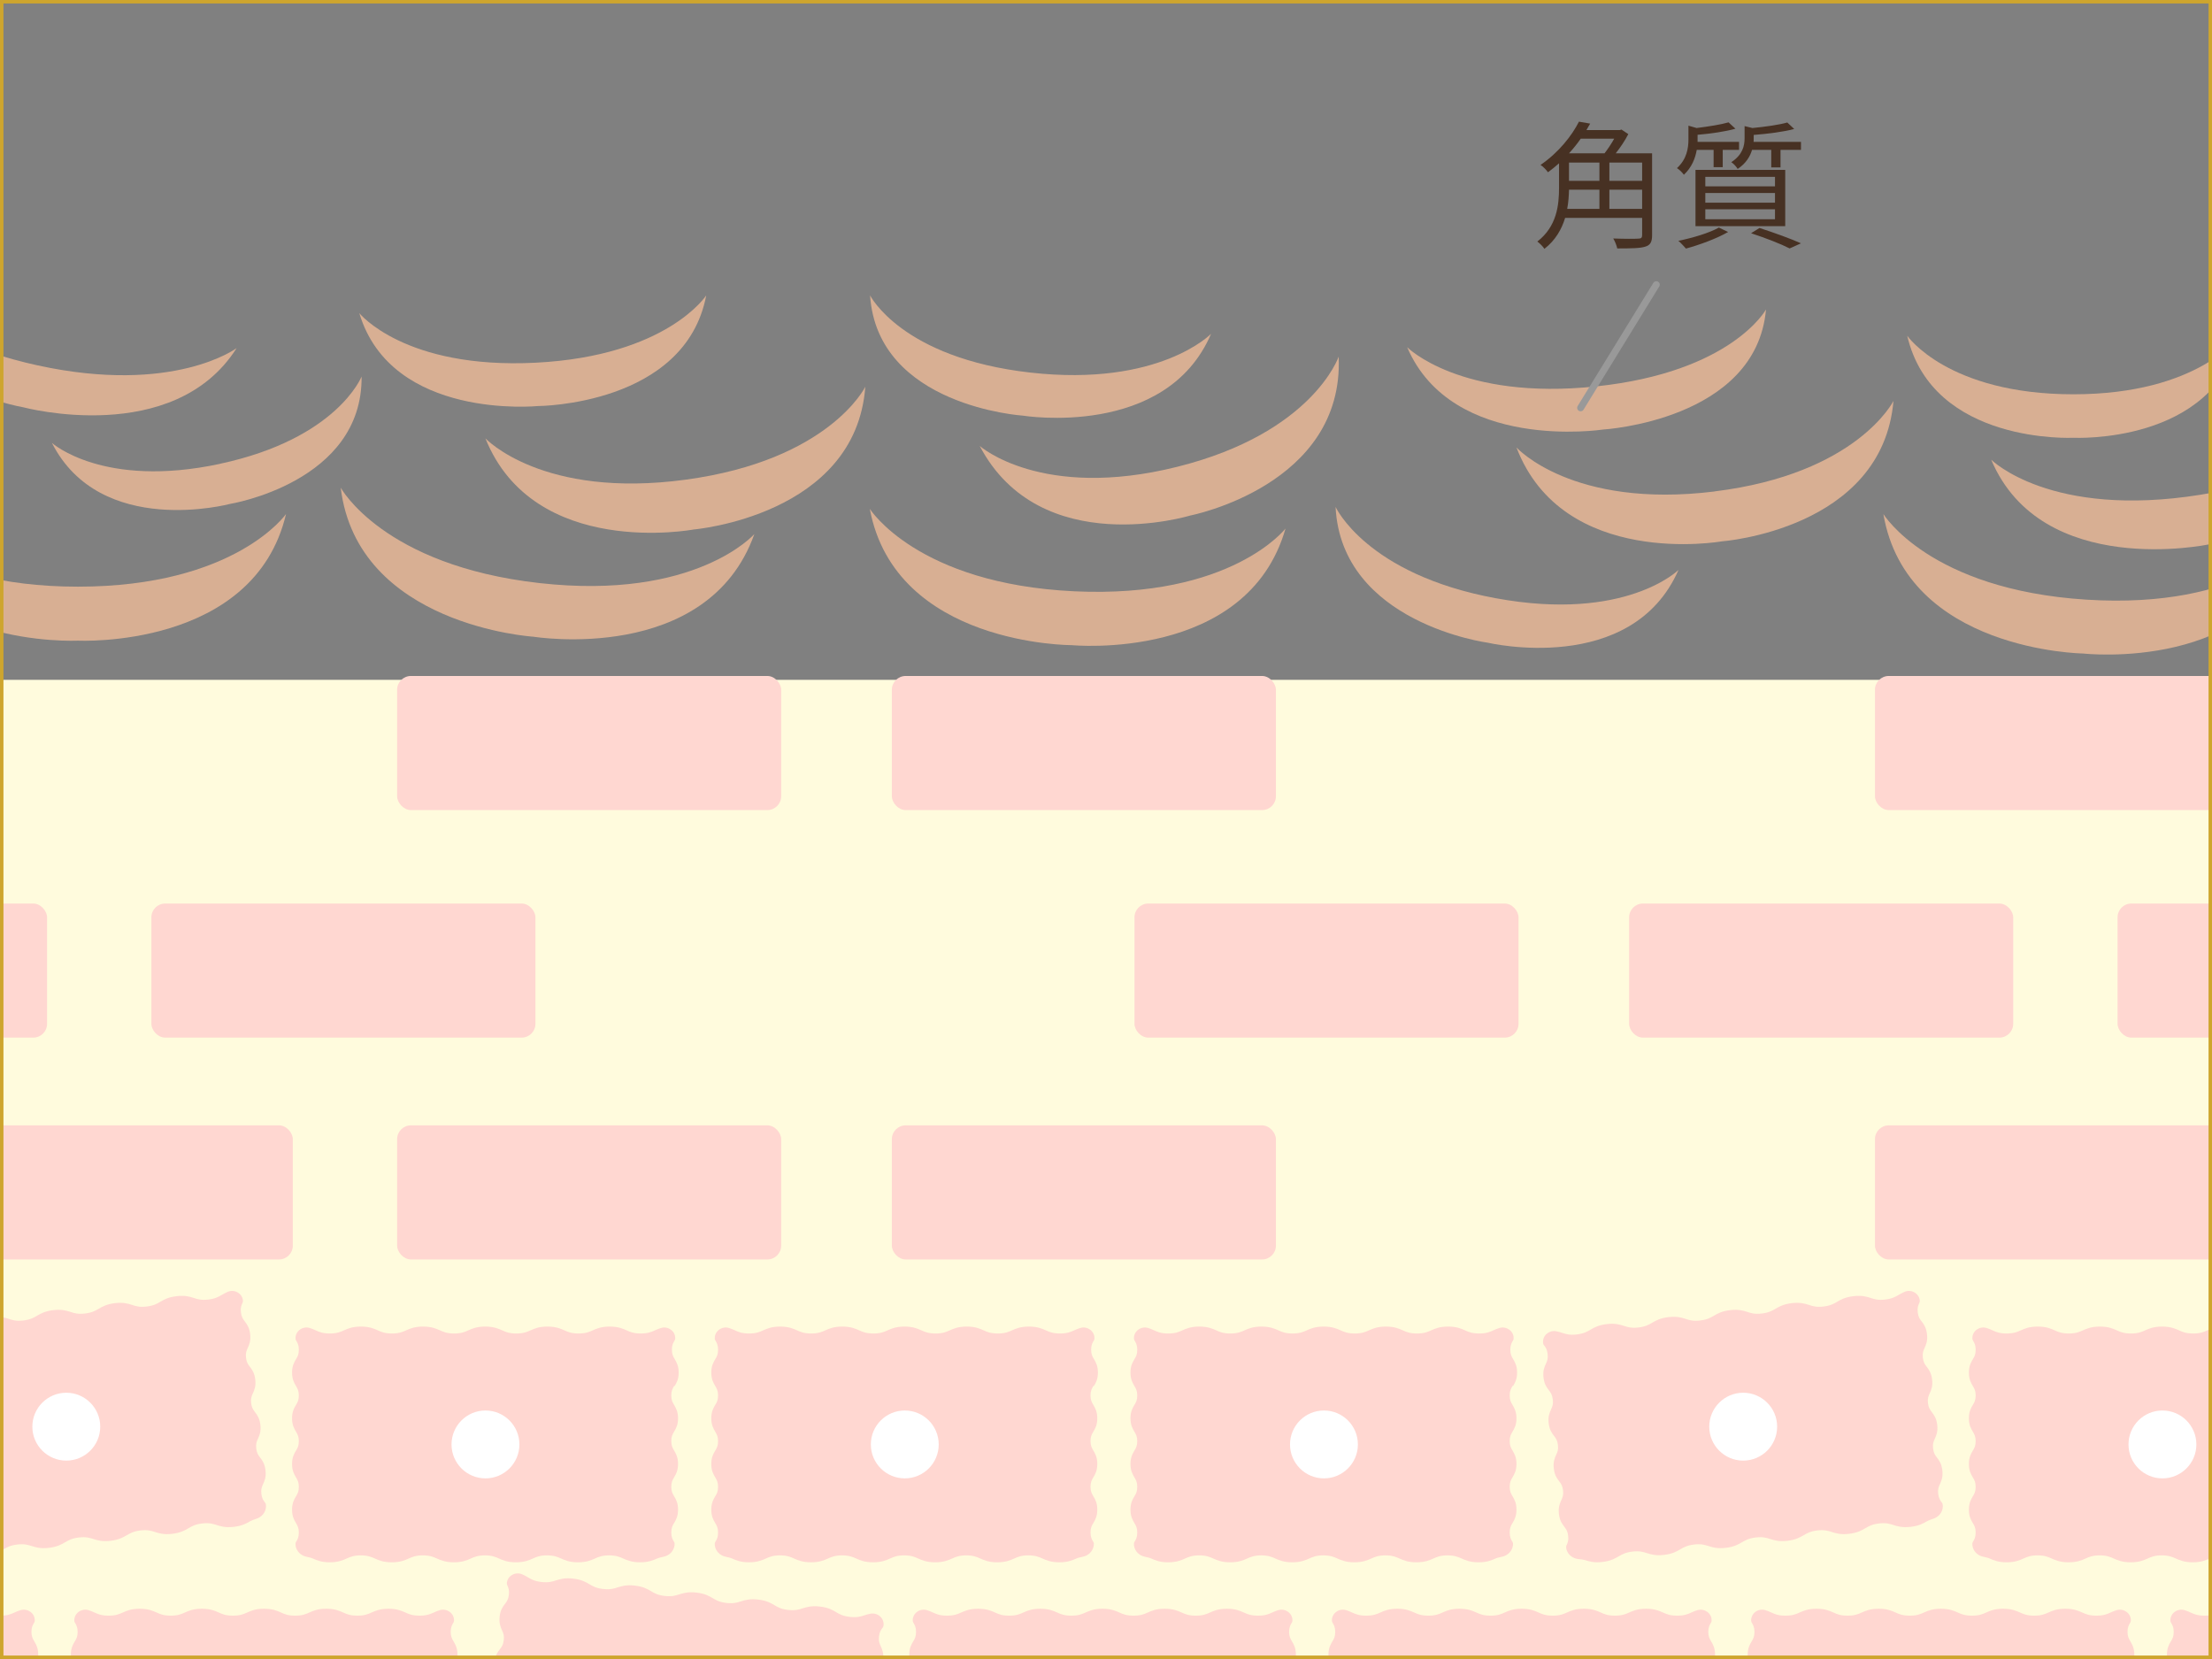
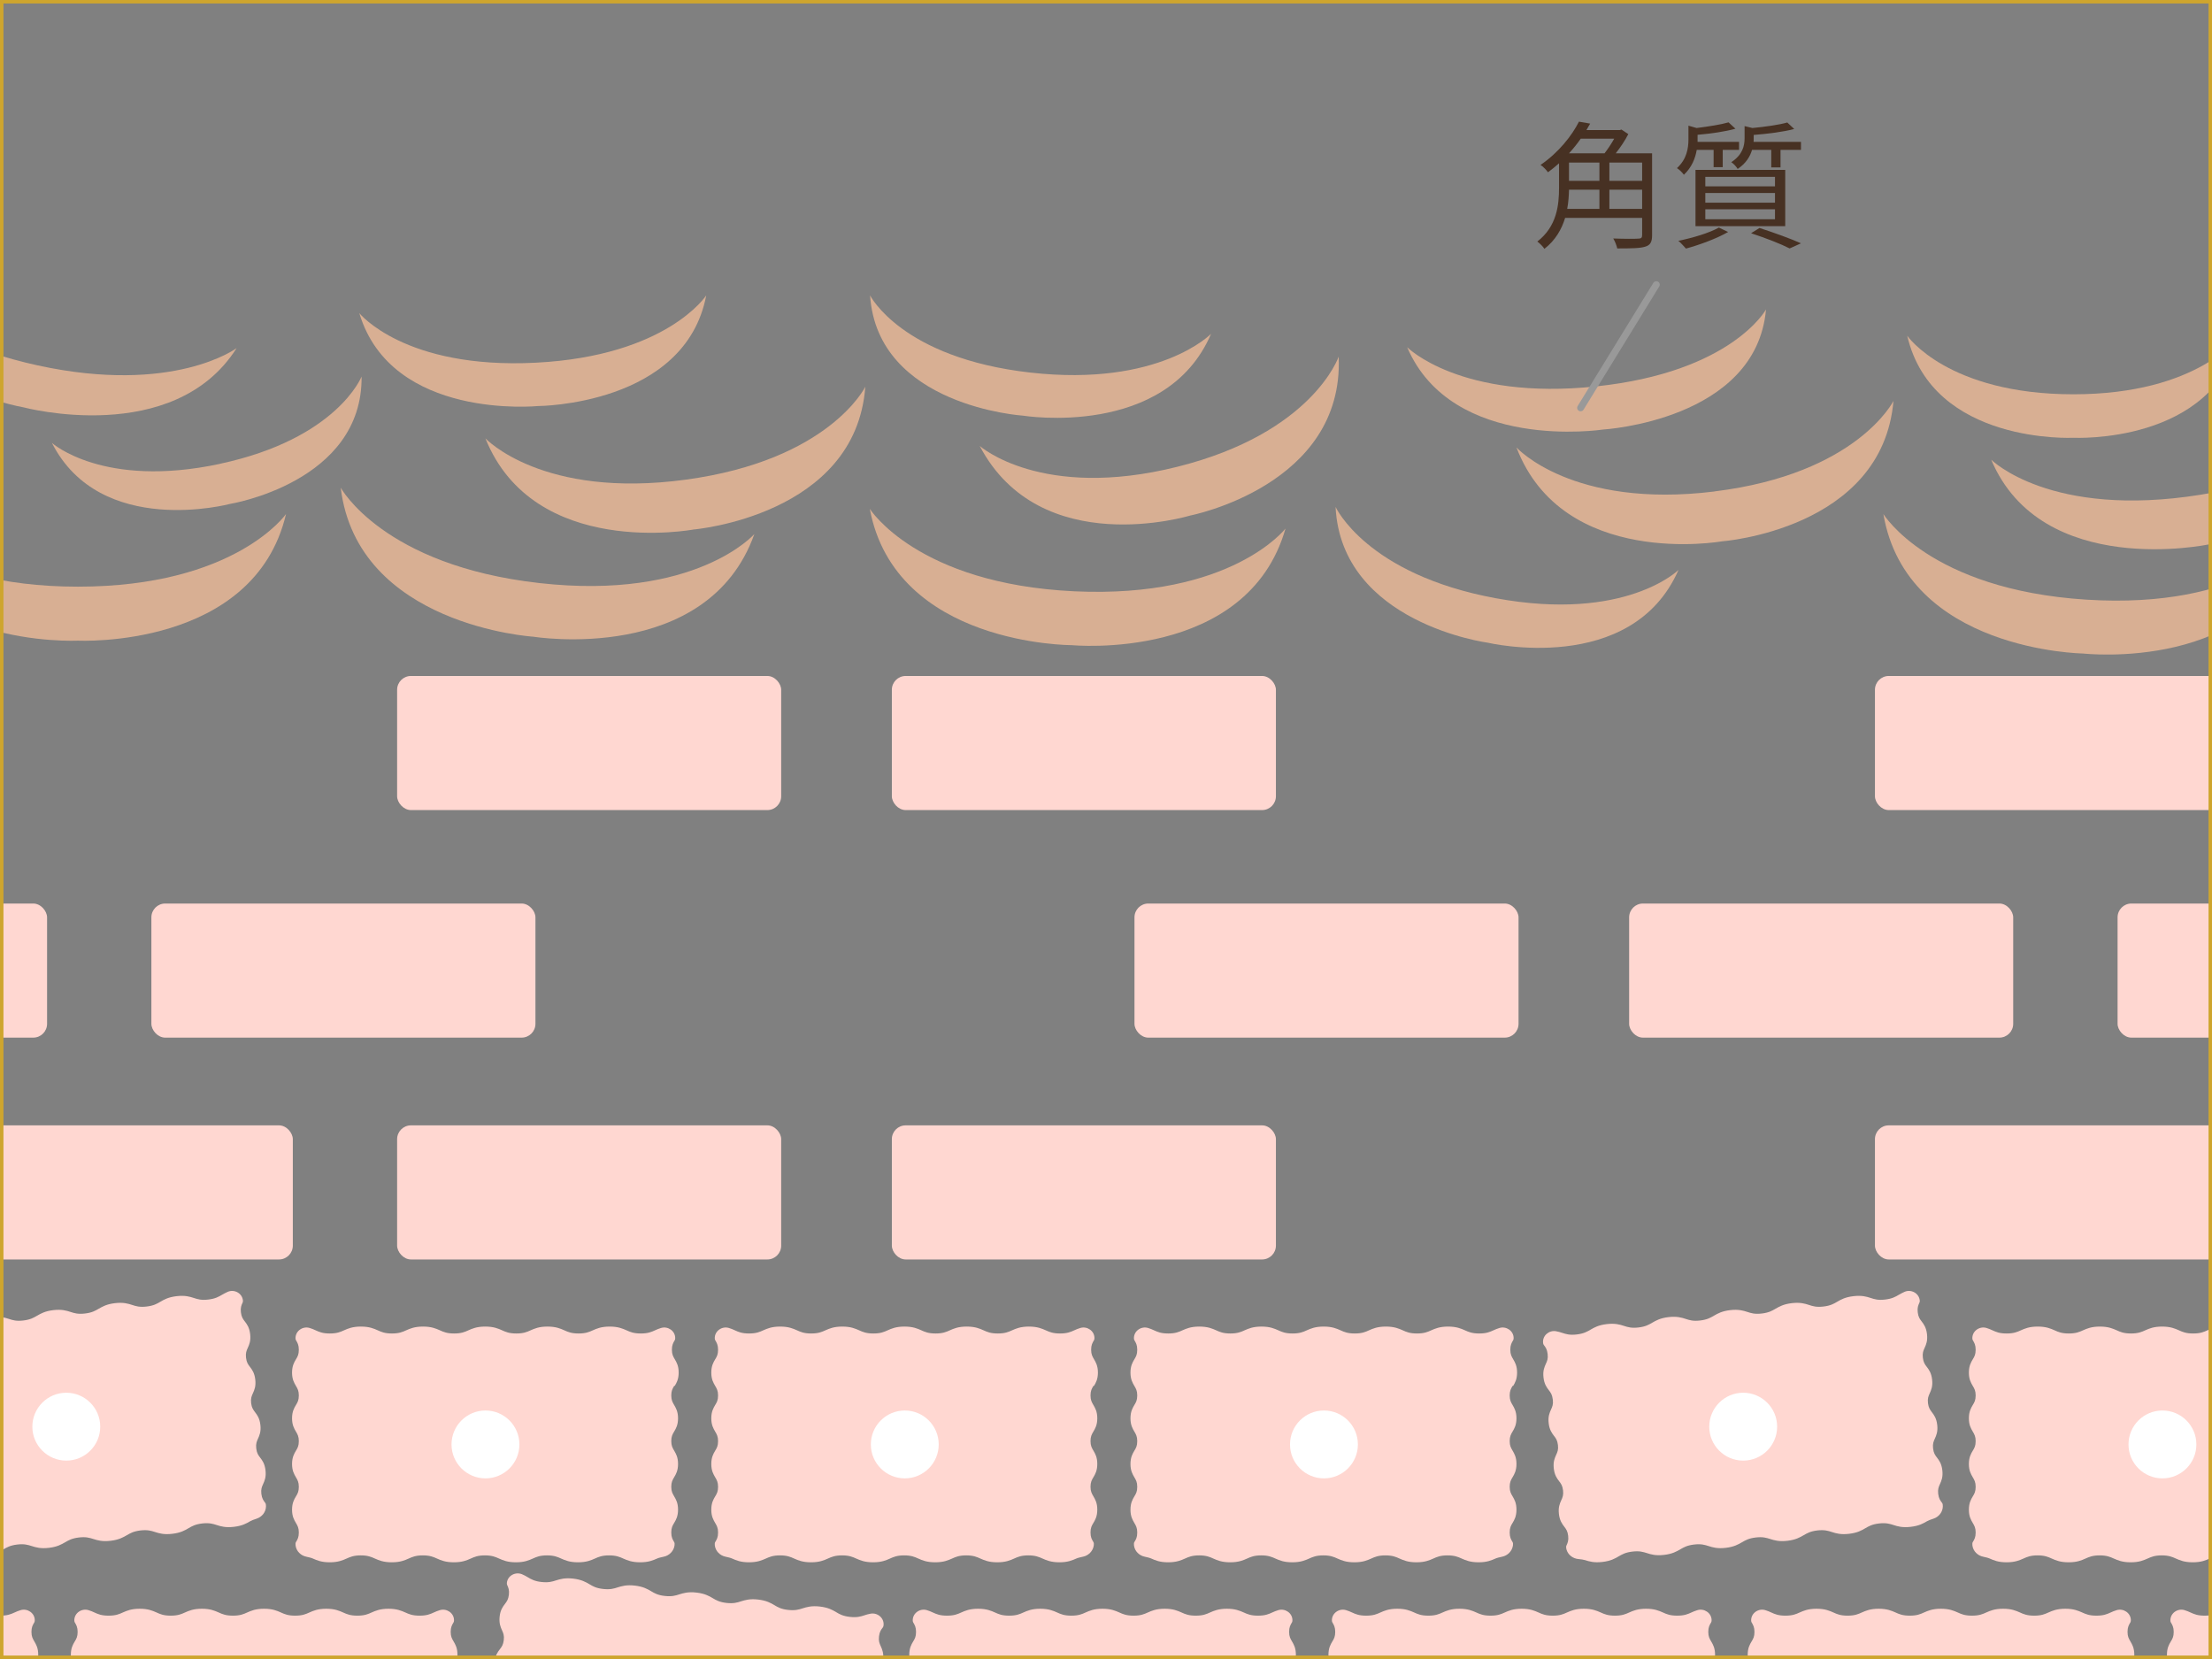
<svg xmlns="http://www.w3.org/2000/svg" id="_レイヤー_2" data-name="レイヤー 2" viewBox="0 0 320 240">
  <rect x="0" y="0" width="320" height="240" fill="#808080" stroke="none" />
  <defs>
    <style>
      .cls-1 {
        fill: #473123;
      }

      .cls-2 {
        fill: #fff;
      }

      .cls-3, .cls-4, .cls-5 {
        fill: none;
      }

      .cls-6 {
        clip-path: url(#clippath-1);
      }

      .cls-7 {
        fill: #ffd7d1;
      }

      .cls-4 {
        stroke: #cea52e;
        stroke-miterlimit: 10;
      }

      .cls-5 {
        stroke: #999;
        stroke-linecap: round;
        stroke-linejoin: round;
      }

      .cls-8 {
        clip-path: url(#clippath-2);
      }

      .cls-9 {
        fill: #d8af93;
      }

      .cls-10 {
        fill: #fffbdd;
      }

      .cls-11 {
        clip-path: url(#clippath);
      }
    </style>
    <clipPath id="clippath">
      <rect class="cls-3" x="0" width="320" height="240" />
    </clipPath>
    <clipPath id="clippath-1">
      <rect class="cls-3" x="0" width="320" height="240" />
    </clipPath>
    <clipPath id="clippath-2">
      <rect class="cls-3" x="0" width="320" height="240" />
    </clipPath>
  </defs>
  <g id="_レイヤー_1-2" data-name="レイヤー 1">
    <g class="cls-11">
      <g>
        <g class="cls-6">
          <g>
-             <rect class="cls-10" x="0" y="98.35" width="320" height="161.66" />
            <rect class="cls-7" x="-13.2" y="162.8" width="55.56" height="19.4" rx="2" ry="2" />
            <rect class="cls-7" x="57.45" y="162.8" width="55.56" height="19.4" rx="2" ry="2" />
            <rect class="cls-7" x="129.02" y="162.8" width="55.56" height="19.4" rx="2" ry="2" />
            <rect class="cls-7" x="271.24" y="162.8" width="55.56" height="19.4" rx="2" ry="2" />
            <rect class="cls-7" x="-48.75" y="130.71" width="55.56" height="19.4" rx="2" ry="2" />
            <rect class="cls-7" x="21.9" y="130.71" width="55.56" height="19.4" rx="2" ry="2" />
            <rect class="cls-7" x="164.12" y="130.71" width="55.56" height="19.4" rx="2" ry="2" />
            <rect class="cls-7" x="235.68" y="130.71" width="55.56" height="19.4" rx="2" ry="2" />
            <rect class="cls-7" x="306.34" y="130.71" width="55.56" height="19.4" rx="2" ry="2" />
            <rect class="cls-7" x="57.45" y="97.79" width="55.56" height="19.4" rx="2" ry="2" />
            <rect class="cls-7" x="129.02" y="97.79" width="55.56" height="19.4" rx="2" ry="2" />
            <rect class="cls-7" x="271.24" y="97.79" width="55.56" height="19.4" rx="2" ry="2" />
            <path class="cls-7" d="M4.97,241.3c.26-.44.56-.95.56-1.92s-.3-1.47-.56-1.92c-.23-.39-.42-.7-.42-1.38h0c0-.68.18-.99.42-1.39.04-.07.06-.18.06-.3,0-1.05-1.07-1.75-2.04-1.46-.34.1-.62.22-.88.34-.53.24-1.03.46-2.06.46s-1.53-.22-2.06-.46c-.57-.25-1.22-.54-2.44-.54s-1.87.29-2.44.54c-.53.24-1.03.46-2.06.46s-1.53-.22-2.06-.46c-.57-.25-1.21-.54-2.44-.54s-1.87.29-2.44.54c-.53.24-1.03.46-2.06.46s-1.53-.22-2.06-.46c-.57-.25-1.21-.54-2.44-.54s-1.87.29-2.44.54c-.53.24-1.03.46-2.06.46s-1.53-.22-2.06-.46c-.57-.25-1.21-.54-2.44-.54s-1.87.29-2.44.54c-.53.24-1.03.46-2.06.46s-1.52-.22-2.05-.46c-.57-.25-1.21-.54-2.44-.54s-1.87.29-2.44.54c-.53.24-1.03.46-2.06.46s-1.52-.22-2.05-.46c-.26-.12-.53-.24-.87-.34-.98-.29-2.03.41-2.04,1.46,0,.12.02.23.06.3.23.39.42.7.42,1.39h0c0,.69-.18,1-.42,1.39-.26.44-.56.95-.56,1.92s.3,1.47.56,1.92c.23.39.42.7.42,1.38h0c0,.69-.18,1-.42,1.39-.26.44-.56.95-.56,1.92s.3,1.47.56,1.92c.23.39.42.7.42,1.38h0c0,.69-.18,1-.42,1.39-.26.44-.56.95-.56,1.92s.3,1.47.56,1.92c.23.39.42.7.42,1.38h0c0,.69-.18,1-.42,1.39-.26.44-.56.95-.56,1.92s.3,1.47.56,1.92c.23.39.42.7.42,1.38h0c0,.69-.18,1-.42,1.39-.07.11-.07.29-.05.49.11.83.76,1.46,1.55,1.62.37.08.75.17.96.27.57.25,1.21.54,2.43.54s1.87-.29,2.44-.54c.53-.24,1.03-.46,2.05-.46h0c1.02,0,1.52.22,2.05.46.57.25,1.21.54,2.44.54s1.87-.29,2.44-.54c.53-.24,1.03-.46,2.05-.46h0c1.02,0,1.52.22,2.05.46.57.25,1.21.54,2.44.54s1.87-.29,2.44-.54c.53-.24,1.03-.46,2.05-.46h0c1.02,0,1.52.22,2.05.46.57.25,1.21.54,2.44.54s1.87-.29,2.44-.54c.53-.24,1.03-.46,2.05-.46h0c1.02,0,1.52.22,2.05.46.57.25,1.21.54,2.44.54s1.87-.29,2.44-.54c.53-.24,1.03-.46,2.05-.46h0c1.02,0,1.53.22,2.06.46.57.25,1.22.54,2.44.54s1.87-.29,2.44-.54c.21-.1.59-.19.97-.27.79-.16,1.44-.8,1.56-1.62.03-.2.02-.38-.05-.49-.23-.39-.42-.7-.42-1.39h0c0-.69.18-1,.42-1.39.26-.44.56-.95.56-1.92s-.3-1.47-.56-1.92c-.23-.39-.42-.7-.42-1.38h0c0-.68.18-.99.42-1.39.26-.44.56-.95.56-1.92s-.3-1.47-.56-1.92c-.23-.39-.42-.7-.42-1.38h0c0-.68.18-.99.42-1.39.26-.44.56-.95.56-1.91s-.3-1.47-.56-1.92c-.23-.39-.42-.7-.42-1.38h0c0-.68.18-.99.42-1.39ZM-4.44,233.74h0s0,0,0,0,0,0,0,0ZM-13.43,233.74h0s0,0,0,0,0,0,0,0ZM-22.42,233.74h0s0,0,0,0,0,0,0,0ZM-31.41,233.74h0s0,0,0,0,0,0,0,0ZM-40.39,233.74h0s0,0,0,0,0,0,0,0ZM-49.37,239.4s0,0,0,0h0s0,0,0,0ZM-49.37,246.01s0,0,0,0h0s0,0,0,0ZM-49.37,252.61s0,0,0,0h0s0,0,0,0ZM-49.37,259.21s0,0,0,0h0s0,0,0,0Z" />
            <path class="cls-7" d="M65.62,241.3c.26-.44.56-.95.56-1.92s-.3-1.47-.56-1.92c-.23-.39-.42-.7-.42-1.38h0c0-.68.18-.99.42-1.39.04-.07.06-.18.06-.3,0-1.05-1.07-1.75-2.04-1.46-.34.1-.62.22-.88.34-.53.24-1.03.46-2.06.46s-1.53-.22-2.06-.46c-.57-.25-1.22-.54-2.44-.54s-1.87.29-2.44.54c-.53.24-1.03.46-2.06.46s-1.53-.22-2.06-.46c-.57-.25-1.21-.54-2.44-.54s-1.87.29-2.44.54c-.53.24-1.03.46-2.06.46s-1.53-.22-2.06-.46c-.57-.25-1.21-.54-2.44-.54s-1.87.29-2.44.54c-.53.24-1.03.46-2.06.46s-1.53-.22-2.06-.46c-.57-.25-1.21-.54-2.44-.54s-1.87.29-2.44.54c-.53.24-1.03.46-2.06.46s-1.52-.22-2.05-.46c-.57-.25-1.21-.54-2.44-.54s-1.87.29-2.44.54c-.53.24-1.03.46-2.06.46s-1.52-.22-2.05-.46c-.26-.12-.53-.24-.87-.34-.98-.29-2.03.41-2.04,1.46,0,.12.02.23.06.3.23.39.42.7.42,1.39h0c0,.69-.18,1-.42,1.39-.26.44-.56.95-.56,1.92s.3,1.47.56,1.92c.23.39.42.7.42,1.38h0c0,.69-.18,1-.42,1.39-.26.44-.56.95-.56,1.92s.3,1.47.56,1.92c.23.39.42.7.42,1.38h0c0,.69-.18,1-.42,1.39-.26.44-.56.95-.56,1.92s.3,1.47.56,1.92c.23.39.42.7.42,1.38h0c0,.69-.18,1-.42,1.39-.26.44-.56.95-.56,1.92s.3,1.47.56,1.92c.23.39.42.7.42,1.38h0c0,.69-.18,1-.42,1.39-.07.11-.07.29-.05.49.11.83.76,1.46,1.55,1.62.37.08.75.17.96.27.57.25,1.21.54,2.43.54s1.87-.29,2.44-.54c.53-.24,1.03-.46,2.05-.46h0c1.02,0,1.52.22,2.05.46.57.25,1.21.54,2.44.54s1.87-.29,2.44-.54c.53-.24,1.03-.46,2.05-.46h0c1.02,0,1.52.22,2.05.46.57.25,1.21.54,2.44.54s1.87-.29,2.44-.54c.53-.24,1.03-.46,2.05-.46h0c1.02,0,1.52.22,2.05.46.57.25,1.21.54,2.44.54s1.87-.29,2.44-.54c.53-.24,1.03-.46,2.05-.46h0c1.02,0,1.52.22,2.05.46.57.25,1.21.54,2.44.54s1.87-.29,2.44-.54c.53-.24,1.03-.46,2.05-.46h0c1.02,0,1.53.22,2.06.46.57.25,1.22.54,2.44.54s1.87-.29,2.44-.54c.21-.1.59-.19.97-.27.79-.16,1.44-.8,1.56-1.62.03-.2.02-.38-.05-.49-.23-.39-.42-.7-.42-1.39h0c0-.69.18-1,.42-1.39.26-.44.56-.95.56-1.92s-.3-1.47-.56-1.92c-.23-.39-.42-.7-.42-1.38h0c0-.68.18-.99.42-1.39.26-.44.56-.95.56-1.92s-.3-1.47-.56-1.92c-.23-.39-.42-.7-.42-1.38h0c0-.68.18-.99.42-1.39.26-.44.56-.95.56-1.91s-.3-1.47-.56-1.92c-.23-.39-.42-.7-.42-1.38h0c0-.68.18-.99.42-1.39ZM56.2,233.74h0s0,0,0,0,0,0,0,0ZM47.21,233.74h0s0,0,0,0,0,0,0,0ZM38.23,233.74h0s0,0,0,0,0,0,0,0ZM29.24,233.74h0s0,0,0,0,0,0,0,0ZM20.26,233.74h0s0,0,0,0,0,0,0,0ZM11.28,239.4s0,0,0,0h0s0,0,0,0ZM11.28,246.01s0,0,0,0h0s0,0,0,0ZM11.28,252.61s0,0,0,0h0s0,0,0,0ZM11.28,259.21s0,0,0,0h0s0,0,0,0Z" />
            <path class="cls-7" d="M126.99,241.97c.31-.41.67-.88.77-1.84s-.13-1.5-.34-1.97c-.19-.42-.34-.75-.26-1.42h0c.08-.68.29-.97.57-1.33.05-.07.08-.17.09-.29.11-1.04-.86-1.85-1.86-1.68-.35.06-.64.15-.91.24-.55.18-1.08.34-2.1.23-1.02-.12-1.49-.39-1.99-.69-.54-.32-1.15-.67-2.36-.81s-1.89.08-2.48.26c-.55.18-1.08.34-2.1.23s-1.49-.39-1.99-.69c-.54-.32-1.15-.67-2.36-.81s-1.89.08-2.48.26c-.55.18-1.08.34-2.09.23-1.02-.12-1.49-.39-1.99-.69-.54-.32-1.15-.67-2.36-.81s-1.89.08-2.48.26c-.55.18-1.08.34-2.09.23s-1.49-.39-1.99-.69c-.54-.32-1.15-.67-2.36-.81s-1.89.08-2.48.26c-.55.18-1.08.34-2.09.23-1.02-.11-1.49-.39-1.99-.69-.54-.32-1.15-.67-2.36-.81s-1.89.08-2.48.26c-.55.18-1.08.34-2.09.23s-1.49-.39-1.99-.69c-.24-.14-.5-.3-.83-.43-.94-.39-2.07.18-2.19,1.22-.02.12,0,.23.03.31.19.42.33.75.26,1.42h0c-.08.68-.29.97-.57,1.34-.31.41-.67.88-.77,1.84s.13,1.5.34,1.97c.19.42.34.75.26,1.42h0c-.08.68-.29.97-.57,1.33-.31.41-.67.88-.77,1.84s.13,1.5.34,1.97c.19.42.34.74.26,1.42h0c-.08.68-.29.97-.57,1.33-.31.41-.67.88-.77,1.84s.13,1.5.34,1.97c.19.42.34.75.26,1.42h0c-.08.68-.29.97-.57,1.33-.31.41-.67.88-.77,1.84-.11.96.13,1.5.34,1.97.19.42.34.74.26,1.42h0c-.08.68-.29.97-.57,1.33-.08.1-.1.28-.1.48.02.83.6,1.54,1.36,1.79.36.12.72.25.93.37.54.32,1.15.67,2.36.81s1.89-.08,2.48-.26c.55-.18,1.08-.34,2.09-.23h0c1.01.12,1.49.39,1.99.69.54.32,1.15.67,2.36.81,1.21.14,1.89-.08,2.48-.26.55-.18,1.08-.34,2.09-.23h0c1.02.12,1.49.39,1.99.69.54.32,1.15.67,2.36.81s1.89-.08,2.48-.26c.55-.17,1.08-.34,2.09-.23h0c1.02.12,1.49.39,1.99.69.54.32,1.15.67,2.36.81s1.89-.08,2.48-.26c.55-.18,1.08-.34,2.09-.23h0c1.01.12,1.49.39,1.99.69.54.32,1.15.67,2.36.81,1.22.14,1.89-.08,2.48-.26.55-.17,1.08-.34,2.09-.23h0c1.02.12,1.49.39,1.99.69.54.32,1.15.67,2.36.81,1.22.14,1.89-.08,2.49-.26.22-.07.61-.12.99-.16.8-.07,1.52-.63,1.73-1.44.05-.2.06-.37,0-.49-.19-.42-.34-.75-.26-1.43h0c.08-.68.29-.97.57-1.34.31-.41.66-.88.77-1.84.11-.96-.13-1.5-.34-1.97-.19-.42-.34-.75-.26-1.42h0c.08-.68.29-.97.57-1.33.31-.41.67-.88.77-1.84s-.13-1.5-.34-1.97c-.19-.42-.34-.75-.26-1.42h0c.08-.68.29-.97.57-1.33.31-.41.67-.88.77-1.84s-.13-1.5-.34-1.97c-.19-.42-.34-.75-.26-1.42h0c.08-.68.29-.97.57-1.33ZM118.48,233.4h0s0,0,0,0,0,0,0,0ZM109.55,232.39h0s0,0,0,0,0,0,0,0ZM100.62,231.38h0s0,0,0,0,0,0,0,0ZM91.69,230.37h0s0,0,0,0,0,0,0,0ZM82.76,229.36h0s0,0,0,0,0,0,0,0ZM73.2,233.98s0,0,0,0h0s0,0,0,0ZM72.46,240.55s0,0,0,0h0s0,0,0,0ZM71.72,247.1s0,0,0,0h0s0,0,0,0ZM70.98,253.67s0,0,0,0h0s0,0,0,0Z" />
            <path class="cls-7" d="M186.91,241.3c.26-.44.56-.95.56-1.92s-.3-1.47-.56-1.92c-.23-.39-.42-.7-.42-1.38h0c0-.68.18-.99.42-1.39.04-.07.06-.18.06-.3,0-1.05-1.07-1.75-2.04-1.46-.34.1-.62.22-.88.34-.53.24-1.03.46-2.06.46s-1.53-.22-2.06-.46c-.57-.25-1.22-.54-2.44-.54s-1.87.29-2.44.54c-.53.24-1.03.46-2.06.46s-1.53-.22-2.06-.46c-.57-.25-1.21-.54-2.44-.54s-1.87.29-2.44.54c-.53.24-1.03.46-2.06.46s-1.53-.22-2.06-.46c-.57-.25-1.21-.54-2.44-.54s-1.87.29-2.44.54c-.53.24-1.03.46-2.06.46s-1.53-.22-2.06-.46c-.57-.25-1.21-.54-2.44-.54s-1.87.29-2.44.54c-.53.24-1.03.46-2.06.46s-1.52-.22-2.05-.46c-.57-.25-1.21-.54-2.44-.54s-1.87.29-2.44.54c-.53.24-1.03.46-2.06.46s-1.52-.22-2.05-.46c-.26-.12-.53-.24-.87-.34-.98-.29-2.03.41-2.04,1.46,0,.12.02.23.06.3.23.39.42.7.42,1.39h0c0,.69-.18,1-.42,1.39-.26.44-.56.95-.56,1.92s.3,1.47.56,1.92c.23.39.42.7.42,1.38h0c0,.69-.18,1-.42,1.39-.26.44-.56.95-.56,1.92s.3,1.47.56,1.92c.23.39.42.7.42,1.38h0c0,.69-.18,1-.42,1.39-.26.44-.56.95-.56,1.92s.3,1.47.56,1.92c.23.39.42.7.42,1.38h0c0,.69-.18,1-.42,1.39-.26.44-.56.95-.56,1.92s.3,1.47.56,1.92c.23.39.42.7.42,1.38h0c0,.69-.18,1-.42,1.39-.07.11-.07.29-.05.49.11.83.76,1.46,1.55,1.62.37.08.75.17.96.27.57.25,1.21.54,2.43.54s1.87-.29,2.44-.54c.53-.24,1.03-.46,2.05-.46h0c1.02,0,1.52.22,2.05.46.57.25,1.21.54,2.44.54s1.87-.29,2.44-.54c.53-.24,1.03-.46,2.05-.46h0c1.02,0,1.52.22,2.05.46.57.25,1.21.54,2.44.54s1.87-.29,2.44-.54c.53-.24,1.03-.46,2.05-.46h0c1.02,0,1.52.22,2.05.46.57.25,1.21.54,2.44.54s1.87-.29,2.44-.54c.53-.24,1.03-.46,2.05-.46h0c1.02,0,1.52.22,2.05.46.57.25,1.21.54,2.44.54s1.87-.29,2.44-.54c.53-.24,1.03-.46,2.05-.46h0c1.02,0,1.53.22,2.06.46.57.25,1.22.54,2.44.54s1.87-.29,2.44-.54c.21-.1.59-.19.97-.27.79-.16,1.44-.8,1.56-1.62.03-.2.02-.38-.05-.49-.23-.39-.42-.7-.42-1.39h0c0-.69.18-1,.42-1.39.26-.44.56-.95.56-1.92s-.3-1.47-.56-1.92c-.23-.39-.42-.7-.42-1.38h0c0-.68.18-.99.42-1.39.26-.44.56-.95.56-1.92s-.3-1.47-.56-1.92c-.23-.39-.42-.7-.42-1.38h0c0-.68.18-.99.42-1.39.26-.44.56-.95.56-1.91s-.3-1.47-.56-1.92c-.23-.39-.42-.7-.42-1.38h0c0-.68.18-.99.42-1.39ZM177.49,233.74h0s0,0,0,0,0,0,0,0ZM168.5,233.74h0s0,0,0,0,0,0,0,0ZM159.52,233.74h0s0,0,0,0,0,0,0,0ZM150.53,233.74h0s0,0,0,0,0,0,0,0ZM141.55,233.74h0s0,0,0,0,0,0,0,0ZM132.57,239.4s0,0,0,0h0s0,0,0,0ZM132.57,246.01s0,0,0,0h0s0,0,0,0ZM132.57,252.61s0,0,0,0h0s0,0,0,0ZM132.57,259.21s0,0,0,0h0s0,0,0,0Z" />
            <path class="cls-7" d="M247.55,241.3c.26-.44.56-.95.56-1.92s-.3-1.47-.56-1.92c-.23-.39-.42-.7-.42-1.38h0c0-.68.18-.99.42-1.39.04-.07.06-.18.06-.3,0-1.05-1.07-1.75-2.04-1.46-.34.1-.62.22-.88.34-.53.24-1.03.46-2.06.46s-1.53-.22-2.06-.46c-.57-.25-1.22-.54-2.44-.54s-1.87.29-2.44.54c-.53.24-1.03.46-2.06.46s-1.53-.22-2.06-.46c-.57-.25-1.21-.54-2.44-.54s-1.87.29-2.44.54c-.53.24-1.03.46-2.06.46s-1.53-.22-2.06-.46c-.57-.25-1.21-.54-2.44-.54s-1.87.29-2.44.54c-.53.24-1.03.46-2.06.46s-1.53-.22-2.06-.46c-.57-.25-1.21-.54-2.44-.54s-1.87.29-2.44.54c-.53.24-1.03.46-2.06.46s-1.52-.22-2.05-.46c-.57-.25-1.21-.54-2.44-.54s-1.87.29-2.44.54c-.53.24-1.03.46-2.06.46s-1.52-.22-2.05-.46c-.26-.12-.53-.24-.87-.34-.98-.29-2.03.41-2.04,1.46,0,.12.02.23.06.3.23.39.42.7.42,1.39h0c0,.69-.18,1-.42,1.39-.26.44-.56.95-.56,1.92s.3,1.47.56,1.92c.23.39.42.7.42,1.38h0c0,.69-.18,1-.42,1.39-.26.44-.56.95-.56,1.92s.3,1.47.56,1.92c.23.39.42.7.42,1.38h0c0,.69-.18,1-.42,1.39-.26.44-.56.95-.56,1.92s.3,1.47.56,1.92c.23.39.42.7.42,1.38h0c0,.69-.18,1-.42,1.39-.26.44-.56.95-.56,1.92s.3,1.47.56,1.92c.23.39.42.7.42,1.38h0c0,.69-.18,1-.42,1.39-.07.11-.07.29-.05.49.11.83.76,1.46,1.55,1.62.37.08.75.17.96.27.57.25,1.21.54,2.43.54s1.87-.29,2.44-.54c.53-.24,1.03-.46,2.05-.46h0c1.02,0,1.52.22,2.05.46.57.25,1.21.54,2.44.54s1.87-.29,2.44-.54c.53-.24,1.03-.46,2.05-.46h0c1.02,0,1.52.22,2.05.46.57.25,1.21.54,2.44.54s1.87-.29,2.44-.54c.53-.24,1.03-.46,2.05-.46h0c1.02,0,1.52.22,2.05.46.57.25,1.21.54,2.44.54s1.87-.29,2.44-.54c.53-.24,1.03-.46,2.05-.46h0c1.02,0,1.52.22,2.05.46.57.25,1.21.54,2.44.54s1.87-.29,2.44-.54c.53-.24,1.03-.46,2.05-.46h0c1.02,0,1.53.22,2.06.46.57.25,1.22.54,2.44.54s1.87-.29,2.44-.54c.21-.1.59-.19.97-.27.79-.16,1.44-.8,1.56-1.62.03-.2.02-.38-.05-.49-.23-.39-.42-.7-.42-1.39h0c0-.69.18-1,.42-1.39.26-.44.56-.95.56-1.92s-.3-1.47-.56-1.92c-.23-.39-.42-.7-.42-1.38h0c0-.68.18-.99.42-1.39.26-.44.56-.95.56-1.92s-.3-1.47-.56-1.92c-.23-.39-.42-.7-.42-1.38h0c0-.68.18-.99.42-1.39.26-.44.56-.95.56-1.91s-.3-1.47-.56-1.92c-.23-.39-.42-.7-.42-1.38h0c0-.68.18-.99.42-1.39ZM238.14,233.74h0s0,0,0,0,0,0,0,0ZM229.15,233.74h0s0,0,0,0,0,0,0,0ZM220.16,233.74h0s0,0,0,0,0,0,0,0ZM211.17,233.74h0s0,0,0,0,0,0,0,0ZM202.19,233.74h0s0,0,0,0,0,0,0,0ZM193.21,239.4s0,0,0,0h0s0,0,0,0ZM193.21,246.01s0,0,0,0h0s0,0,0,0ZM193.21,252.61s0,0,0,0h0s0,0,0,0ZM193.21,259.21s0,0,0,0h0s0,0,0,0Z" />
            <path class="cls-7" d="M308.2,241.3c.26-.44.56-.95.56-1.92s-.3-1.47-.56-1.92c-.23-.39-.42-.7-.42-1.38h0c0-.68.18-.99.42-1.39.04-.07.06-.18.06-.3,0-1.05-1.07-1.75-2.04-1.46-.34.1-.62.22-.88.34-.53.24-1.03.46-2.06.46s-1.53-.22-2.06-.46c-.57-.25-1.22-.54-2.44-.54s-1.87.29-2.44.54c-.53.24-1.03.46-2.06.46s-1.53-.22-2.06-.46c-.57-.25-1.21-.54-2.44-.54s-1.87.29-2.44.54c-.53.24-1.03.46-2.06.46s-1.53-.22-2.06-.46c-.57-.25-1.21-.54-2.44-.54s-1.87.29-2.44.54c-.53.24-1.03.46-2.06.46s-1.53-.22-2.06-.46c-.57-.25-1.21-.54-2.44-.54s-1.87.29-2.44.54c-.53.24-1.03.46-2.06.46s-1.52-.22-2.05-.46c-.57-.25-1.21-.54-2.44-.54s-1.87.29-2.44.54c-.53.24-1.03.46-2.06.46s-1.52-.22-2.05-.46c-.26-.12-.53-.24-.87-.34-.98-.29-2.03.41-2.04,1.46,0,.12.02.23.06.3.23.39.42.7.42,1.39h0c0,.69-.18,1-.42,1.39-.26.44-.56.95-.56,1.92s.3,1.47.56,1.92c.23.39.42.7.42,1.38h0c0,.69-.18,1-.42,1.39-.26.44-.56.95-.56,1.92s.3,1.47.56,1.92c.23.39.42.7.42,1.38h0c0,.69-.18,1-.42,1.39-.26.44-.56.95-.56,1.92s.3,1.47.56,1.92c.23.39.42.7.42,1.38h0c0,.69-.18,1-.42,1.39-.26.44-.56.95-.56,1.92s.3,1.47.56,1.92c.23.39.42.7.42,1.38h0c0,.69-.18,1-.42,1.39-.07.11-.07.29-.05.49.11.83.76,1.46,1.55,1.62.37.08.75.17.96.27.57.25,1.21.54,2.43.54s1.87-.29,2.44-.54c.53-.24,1.03-.46,2.05-.46h0c1.02,0,1.52.22,2.05.46.57.25,1.21.54,2.44.54s1.87-.29,2.44-.54c.53-.24,1.03-.46,2.05-.46h0c1.02,0,1.52.22,2.05.46.57.25,1.21.54,2.44.54s1.87-.29,2.44-.54c.53-.24,1.03-.46,2.05-.46h0c1.02,0,1.52.22,2.05.46.57.25,1.21.54,2.44.54s1.87-.29,2.44-.54c.53-.24,1.03-.46,2.05-.46h0c1.02,0,1.52.22,2.05.46.57.25,1.21.54,2.44.54s1.87-.29,2.44-.54c.53-.24,1.03-.46,2.05-.46h0c1.02,0,1.53.22,2.06.46.57.25,1.22.54,2.44.54s1.87-.29,2.44-.54c.21-.1.59-.19.97-.27.79-.16,1.44-.8,1.56-1.62.03-.2.02-.38-.05-.49-.23-.39-.42-.7-.42-1.39h0c0-.69.18-1,.42-1.39.26-.44.56-.95.56-1.92s-.3-1.47-.56-1.92c-.23-.39-.42-.7-.42-1.38h0c0-.68.18-.99.42-1.39.26-.44.56-.95.56-1.92s-.3-1.47-.56-1.92c-.23-.39-.42-.7-.42-1.38h0c0-.68.18-.99.42-1.39.26-.44.56-.95.56-1.91s-.3-1.47-.56-1.92c-.23-.39-.42-.7-.42-1.38h0c0-.68.18-.99.42-1.39ZM298.78,233.74h0s0,0,0,0,0,0,0,0ZM289.79,233.74h0s0,0,0,0,0,0,0,0ZM280.81,233.74h0s0,0,0,0,0,0,0,0ZM271.82,233.74h0s0,0,0,0,0,0,0,0ZM262.84,233.74h0s0,0,0,0,0,0,0,0ZM253.86,239.4s0,0,0,0h0s0,0,0,0ZM253.86,246.01s0,0,0,0h0s0,0,0,0ZM253.86,252.61s0,0,0,0h0s0,0,0,0ZM253.86,259.21s0,0,0,0h0s0,0,0,0Z" />
-             <path class="cls-7" d="M368.85,241.3c.26-.44.56-.95.56-1.92s-.3-1.47-.56-1.92c-.23-.39-.42-.7-.42-1.38h0c0-.68.18-.99.42-1.39.04-.07.06-.18.06-.3,0-1.05-1.07-1.75-2.04-1.46-.34.1-.62.22-.88.34-.53.24-1.03.46-2.06.46s-1.53-.22-2.06-.46c-.57-.25-1.22-.54-2.44-.54s-1.87.29-2.44.54c-.53.24-1.03.46-2.06.46s-1.53-.22-2.06-.46c-.57-.25-1.21-.54-2.44-.54s-1.87.29-2.44.54c-.53.24-1.03.46-2.06.46s-1.53-.22-2.06-.46c-.57-.25-1.21-.54-2.44-.54s-1.87.29-2.44.54c-.53.24-1.03.46-2.06.46s-1.53-.22-2.06-.46c-.57-.25-1.21-.54-2.44-.54s-1.87.29-2.44.54c-.53.24-1.03.46-2.06.46s-1.52-.22-2.05-.46c-.57-.25-1.21-.54-2.44-.54s-1.87.29-2.44.54c-.53.24-1.03.46-2.06.46s-1.52-.22-2.05-.46c-.26-.12-.53-.24-.87-.34-.98-.29-2.03.41-2.04,1.46,0,.12.02.23.06.3.23.39.42.7.42,1.39h0c0,.69-.18,1-.42,1.39-.26.44-.56.95-.56,1.92s.3,1.47.56,1.92c.23.39.42.7.42,1.38h0c0,.69-.18,1-.42,1.39-.26.44-.56.95-.56,1.92s.3,1.47.56,1.92c.23.39.42.7.42,1.38h0c0,.69-.18,1-.42,1.39-.26.44-.56.95-.56,1.92s.3,1.47.56,1.92c.23.39.42.7.42,1.38h0c0,.69-.18,1-.42,1.39-.26.44-.56.95-.56,1.92s.3,1.47.56,1.92c.23.39.42.7.42,1.38h0c0,.69-.18,1-.42,1.39-.07.11-.07.29-.05.49.11.83.76,1.46,1.55,1.62.37.08.75.17.96.27.57.25,1.21.54,2.43.54s1.87-.29,2.44-.54c.53-.24,1.03-.46,2.05-.46h0c1.02,0,1.52.22,2.05.46.57.25,1.21.54,2.44.54s1.87-.29,2.44-.54c.53-.24,1.03-.46,2.05-.46h0c1.02,0,1.52.22,2.05.46.57.25,1.21.54,2.44.54s1.87-.29,2.44-.54c.53-.24,1.03-.46,2.05-.46h0c1.02,0,1.52.22,2.05.46.57.25,1.21.54,2.44.54s1.87-.29,2.44-.54c.53-.24,1.03-.46,2.05-.46h0c1.02,0,1.52.22,2.05.46.57.25,1.21.54,2.44.54s1.87-.29,2.44-.54c.53-.24,1.03-.46,2.05-.46h0c1.02,0,1.53.22,2.06.46.57.25,1.22.54,2.44.54s1.87-.29,2.44-.54c.21-.1.59-.19.97-.27.79-.16,1.44-.8,1.56-1.62.03-.2.02-.38-.05-.49-.23-.39-.42-.7-.42-1.39h0c0-.69.18-1,.42-1.39.26-.44.56-.95.56-1.92s-.3-1.47-.56-1.92c-.23-.39-.42-.7-.42-1.38h0c0-.68.18-.99.42-1.39.26-.44.56-.95.56-1.92s-.3-1.47-.56-1.92c-.23-.39-.42-.7-.42-1.38h0c0-.68.18-.99.42-1.39.26-.44.56-.95.56-1.91s-.3-1.47-.56-1.92c-.23-.39-.42-.7-.42-1.38h0c0-.68.18-.99.42-1.39ZM359.43,233.74h0s0,0,0,0,0,0,0,0ZM350.44,233.74h0s0,0,0,0,0,0,0,0ZM341.45,233.74h0s0,0,0,0,0,0,0,0ZM332.47,233.74h0s0,0,0,0,0,0,0,0ZM323.48,233.74h0s0,0,0,0,0,0,0,0ZM314.5,239.4s0,0,0,0h0s0,0,0,0ZM314.5,246.01s0,0,0,0h0s0,0,0,0ZM314.5,252.61s0,0,0,0h0s0,0,0,0ZM314.5,259.21s0,0,0,0h0s0,0,0,0Z" />
+             <path class="cls-7" d="M368.85,241.3c.26-.44.56-.95.56-1.92s-.3-1.47-.56-1.92c-.23-.39-.42-.7-.42-1.38h0c0-.68.18-.99.42-1.39.04-.07.06-.18.06-.3,0-1.05-1.07-1.75-2.04-1.46-.34.1-.62.22-.88.34-.53.24-1.03.46-2.06.46s-1.53-.22-2.06-.46c-.57-.25-1.22-.54-2.44-.54s-1.87.29-2.44.54c-.53.24-1.03.46-2.06.46s-1.53-.22-2.06-.46c-.57-.25-1.21-.54-2.44-.54s-1.87.29-2.44.54c-.53.24-1.03.46-2.06.46s-1.53-.22-2.06-.46c-.57-.25-1.21-.54-2.44-.54s-1.87.29-2.44.54c-.53.24-1.03.46-2.06.46s-1.53-.22-2.06-.46c-.57-.25-1.21-.54-2.44-.54s-1.87.29-2.44.54c-.53.24-1.03.46-2.06.46s-1.52-.22-2.05-.46c-.57-.25-1.21-.54-2.44-.54s-1.87.29-2.44.54c-.53.24-1.03.46-2.06.46s-1.52-.22-2.05-.46c-.26-.12-.53-.24-.87-.34-.98-.29-2.03.41-2.04,1.46,0,.12.02.23.06.3.23.39.42.7.42,1.39h0c0,.69-.18,1-.42,1.39-.26.44-.56.95-.56,1.92s.3,1.47.56,1.92c.23.39.42.7.42,1.38h0c0,.69-.18,1-.42,1.39-.26.44-.56.95-.56,1.92s.3,1.47.56,1.92c.23.39.42.7.42,1.38h0c0,.69-.18,1-.42,1.39-.26.44-.56.95-.56,1.92s.3,1.47.56,1.92c.23.39.42.7.42,1.38h0c0,.69-.18,1-.42,1.39-.26.44-.56.95-.56,1.92s.3,1.47.56,1.92c.23.39.42.7.42,1.38h0c0,.69-.18,1-.42,1.39-.07.11-.07.29-.05.49.11.83.76,1.46,1.55,1.62.37.08.75.17.96.27.57.25,1.21.54,2.43.54s1.87-.29,2.44-.54c.53-.24,1.03-.46,2.05-.46h0c1.02,0,1.52.22,2.05.46.57.25,1.21.54,2.44.54s1.87-.29,2.44-.54c.53-.24,1.03-.46,2.05-.46h0c1.02,0,1.52.22,2.05.46.57.25,1.21.54,2.44.54s1.87-.29,2.44-.54c.53-.24,1.03-.46,2.05-.46h0c1.02,0,1.52.22,2.05.46.57.25,1.21.54,2.44.54s1.87-.29,2.44-.54c.53-.24,1.03-.46,2.05-.46h0c1.02,0,1.52.22,2.05.46.57.25,1.21.54,2.44.54s1.87-.29,2.44-.54c.53-.24,1.03-.46,2.05-.46h0c1.02,0,1.53.22,2.06.46.57.25,1.22.54,2.44.54s1.87-.29,2.44-.54c.21-.1.59-.19.97-.27.79-.16,1.44-.8,1.56-1.62.03-.2.02-.38-.05-.49-.23-.39-.42-.7-.42-1.39h0c0-.69.18-1,.42-1.39.26-.44.56-.95.56-1.92s-.3-1.47-.56-1.92c-.23-.39-.42-.7-.42-1.38h0c0-.68.18-.99.42-1.39.26-.44.56-.95.56-1.92s-.3-1.47-.56-1.92c-.23-.39-.42-.7-.42-1.38h0c0-.68.18-.99.42-1.39.26-.44.56-.95.56-1.91s-.3-1.47-.56-1.92c-.23-.39-.42-.7-.42-1.38h0c0-.68.18-.99.42-1.39ZM359.43,233.74h0s0,0,0,0,0,0,0,0ZM350.44,233.74h0s0,0,0,0,0,0,0,0ZM341.45,233.74h0s0,0,0,0,0,0,0,0ZM332.47,233.74h0s0,0,0,0,0,0,0,0ZM323.48,233.74h0s0,0,0,0,0,0,0,0ZM314.5,239.4s0,0,0,0h0s0,0,0,0ZM314.5,246.01h0s0,0,0,0ZM314.5,252.61s0,0,0,0h0s0,0,0,0ZM314.5,259.21s0,0,0,0h0s0,0,0,0Z" />
            <path class="cls-7" d="M97.62,200.48c.26-.44.56-.95.56-1.92s-.3-1.47-.56-1.92c-.23-.39-.42-.7-.42-1.38h0c0-.68.18-.99.42-1.39.04-.07.06-.18.06-.3,0-1.05-1.07-1.75-2.04-1.46-.34.1-.62.22-.88.34-.53.24-1.03.46-2.06.46s-1.53-.22-2.06-.46c-.57-.25-1.22-.54-2.44-.54s-1.87.29-2.44.54c-.53.24-1.03.46-2.06.46s-1.53-.22-2.06-.46c-.57-.25-1.21-.54-2.44-.54s-1.87.29-2.44.54c-.53.24-1.03.46-2.06.46s-1.53-.22-2.06-.46c-.57-.25-1.21-.54-2.44-.54s-1.87.29-2.44.54c-.53.24-1.03.46-2.06.46s-1.53-.22-2.06-.46c-.57-.25-1.21-.54-2.44-.54s-1.87.29-2.44.54c-.53.24-1.03.46-2.06.46s-1.52-.22-2.05-.46c-.57-.25-1.21-.54-2.44-.54s-1.87.29-2.44.54c-.53.24-1.03.46-2.06.46s-1.52-.22-2.05-.46c-.26-.12-.53-.24-.87-.34-.98-.29-2.03.41-2.04,1.46,0,.12.02.23.06.3.23.39.42.7.42,1.39h0c0,.69-.18,1-.42,1.39-.26.44-.56.95-.56,1.92s.3,1.47.56,1.92c.23.39.42.7.42,1.38h0c0,.69-.18,1-.42,1.39-.26.44-.56.95-.56,1.92s.3,1.47.56,1.92c.23.39.42.7.42,1.38h0c0,.69-.18,1-.42,1.39-.26.44-.56.95-.56,1.92s.3,1.47.56,1.92c.23.39.42.7.42,1.38h0c0,.69-.18,1-.42,1.39-.26.44-.56.95-.56,1.92s.3,1.47.56,1.92c.23.39.42.7.42,1.38h0c0,.69-.18,1-.42,1.39-.07.11-.07.29-.05.49.11.83.76,1.46,1.55,1.62.37.08.75.17.96.27.57.25,1.21.54,2.43.54s1.87-.29,2.44-.54c.53-.24,1.03-.46,2.05-.46h0c1.02,0,1.52.22,2.05.46.57.25,1.21.54,2.44.54s1.87-.29,2.44-.54c.53-.24,1.03-.46,2.05-.46h0c1.02,0,1.52.22,2.05.46.57.25,1.21.54,2.44.54s1.87-.29,2.44-.54c.53-.24,1.03-.46,2.05-.46h0c1.02,0,1.52.22,2.05.46.57.25,1.21.54,2.44.54s1.87-.29,2.44-.54c.53-.24,1.03-.46,2.05-.46h0c1.02,0,1.52.22,2.05.46.57.25,1.21.54,2.44.54s1.87-.29,2.44-.54c.53-.24,1.03-.46,2.05-.46h0c1.02,0,1.53.22,2.06.46.57.25,1.22.54,2.44.54s1.87-.29,2.44-.54c.21-.1.59-.19.97-.27.79-.16,1.44-.8,1.56-1.62.03-.2.02-.38-.05-.49-.23-.39-.42-.7-.42-1.39h0c0-.69.18-1,.42-1.39.26-.44.56-.95.56-1.92s-.3-1.47-.56-1.92c-.23-.39-.42-.7-.42-1.38h0c0-.68.18-.99.42-1.39.26-.44.56-.95.56-1.92s-.3-1.47-.56-1.92c-.23-.39-.42-.7-.42-1.38h0c0-.68.18-.99.42-1.39.26-.44.56-.95.56-1.91s-.3-1.47-.56-1.92c-.23-.39-.42-.7-.42-1.38h0c0-.68.18-.99.42-1.39ZM88.2,192.92h0s0,0,0,0,0,0,0,0ZM79.21,192.92h0s0,0,0,0,0,0,0,0ZM70.23,192.92h0s0,0,0,0,0,0,0,0ZM61.24,192.92h0s0,0,0,0,0,0,0,0ZM52.26,192.92h0s0,0,0,0,0,0,0,0ZM43.27,198.58s0,0,0,0h0s0,0,0,0ZM43.27,205.19s0,0,0,0h0s0,0,0,0ZM43.27,211.79s0,0,0,0h0s0,0,0,0ZM43.27,218.39s0,0,0,0h0s0,0,0,0Z" />
            <circle class="cls-2" cx="70.23" cy="208.96" r="4.91" />
            <path class="cls-7" d="M-17.94,202.48h0c.08.68-.07,1.01-.26,1.43-.21.47-.45,1-.34,1.97s.46,1.43.77,1.84c.28.36.49.65.57,1.33h0c.08.68-.07,1.01-.26,1.42-.21.47-.45,1-.34,1.97s.46,1.43.77,1.84c.28.36.49.65.57,1.33h0c.08.68-.07,1.01-.26,1.43-.21.47-.45,1-.34,1.97.11.96.46,1.43.77,1.84.28.37.49.65.57,1.33h0c.08.68-.07,1.01-.26,1.43-.05.12-.04.29,0,.49.2.81.92,1.36,1.73,1.44.38.03.77.09.99.16.6.19,1.27.4,2.49.26s1.83-.5,2.36-.81c.5-.29.97-.57,1.99-.69h0c1.02-.12,1.54.05,2.09.22.59.19,1.27.4,2.48.26,1.21-.14,1.82-.5,2.36-.81.5-.29.97-.57,1.99-.69h0c1.02-.12,1.54.05,2.09.22.59.19,1.27.4,2.48.26,1.21-.14,1.82-.5,2.36-.81.5-.29.97-.57,1.99-.69h0c1.02-.12,1.54.05,2.09.22.59.19,1.27.4,2.48.26s1.82-.5,2.36-.81c.5-.29.97-.57,1.99-.69h0c1.01-.11,1.54.05,2.09.23.59.19,1.27.4,2.48.26s1.82-.49,2.36-.81c.5-.29.97-.57,1.99-.69h0c1.01-.11,1.54.05,2.09.23.59.19,1.27.4,2.48.26s1.82-.49,2.36-.81c.2-.12.56-.25.93-.37.77-.25,1.35-.95,1.36-1.79,0-.2-.02-.38-.1-.48-.27-.36-.49-.65-.57-1.32h0c-.08-.68.07-1.01.26-1.43.21-.47.45-1,.34-1.97s-.46-1.43-.77-1.84c-.28-.36-.49-.65-.57-1.33h0c-.08-.68.07-1.01.26-1.43.21-.47.45-1,.34-1.97s-.46-1.43-.77-1.84c-.27-.36-.49-.65-.57-1.32h0c-.08-.68.07-1.01.26-1.43.21-.47.45-1,.34-1.97s-.46-1.43-.77-1.84c-.28-.36-.49-.65-.57-1.33h0c-.08-.68.07-1.01.26-1.43.21-.47.45-1,.34-1.97s-.46-1.43-.77-1.84c-.28-.36-.49-.65-.57-1.33h0c-.08-.68.07-1.01.26-1.43.04-.08.04-.19.03-.31-.13-1.04-1.26-1.62-2.19-1.22-.32.14-.58.29-.83.43-.5.29-.97.57-1.99.69s-1.54-.05-2.09-.23c-.59-.19-1.27-.4-2.48-.26s-1.82.49-2.36.81c-.5.29-.97.57-1.99.69s-1.54-.05-2.09-.23c-.59-.19-1.27-.4-2.48-.26s-1.82.5-2.36.81c-.5.29-.97.57-1.99.69s-1.54-.05-2.09-.23c-.59-.19-1.27-.4-2.48-.26s-1.82.5-2.36.81c-.5.29-.97.57-1.99.69s-1.54-.05-2.09-.23c-.59-.19-1.27-.4-2.48-.26-1.21.14-1.82.5-2.36.81-.5.29-.97.57-1.99.69s-1.54-.05-2.1-.23c-.59-.19-1.27-.4-2.48-.26s-1.83.5-2.36.81c-.5.29-.98.57-1.99.69s-1.54-.05-2.1-.23c-.27-.09-.56-.18-.91-.24-1-.17-1.97.64-1.86,1.68.01.12.04.22.09.29.28.36.49.65.57,1.33h0c.08.68-.07,1.01-.26,1.42-.21.47-.45,1-.34,1.97.11.96.46,1.43.77,1.84.28.36.49.65.57,1.33ZM-10.01,192.58s0,0,0,0h0s0,0,0,0ZM-1.07,191.57s0,0,0,0h0s0,0,0,0ZM7.86,190.56s0,0,0,0h0s0,0,0,0ZM16.79,189.55s0,0,0,0h0s0,0,0,0ZM25.71,188.54s0,0,0,0h0s0,0,0,0ZM35.27,193.16h0s0,0,0,0,0,0,0,0ZM36.01,199.73h0s0,0,0,0,0,0,0,0ZM36.76,206.29h0s0,0,0,0,0,0,0,0ZM37.5,212.85h0s0,0,0,0,0,0,0,0Z" />
            <circle class="cls-2" cx="9.59" cy="206.39" r="4.91" />
            <path class="cls-7" d="M224.64,202.48h0c.08.68-.07,1.01-.26,1.43-.21.47-.45,1-.34,1.97s.46,1.43.77,1.84c.28.36.49.65.57,1.33h0c.08.68-.07,1.01-.26,1.42-.21.47-.45,1-.34,1.97s.46,1.43.77,1.84c.28.36.49.65.57,1.33h0c.08.68-.07,1.01-.26,1.43-.21.47-.45,1-.34,1.97s.46,1.43.77,1.84c.28.37.49.65.57,1.33h0c.08.68-.07,1.01-.26,1.43-.05.12-.04.29,0,.49.2.81.92,1.36,1.73,1.44.38.03.77.09.99.16.6.19,1.27.4,2.49.26s1.83-.5,2.36-.81c.5-.29.97-.57,1.99-.69h0c1.02-.12,1.54.05,2.09.22.59.19,1.27.4,2.48.26,1.21-.14,1.82-.5,2.36-.81.5-.29.97-.57,1.99-.69h0c1.02-.12,1.54.05,2.09.22.59.19,1.27.4,2.48.26,1.21-.14,1.82-.5,2.36-.81.5-.29.97-.57,1.99-.69h0c1.02-.12,1.54.05,2.09.22.59.19,1.27.4,2.48.26s1.82-.5,2.36-.81c.5-.29.97-.57,1.99-.69h0c1.01-.11,1.54.05,2.09.23.59.19,1.27.4,2.48.26s1.82-.49,2.36-.81c.5-.29.97-.57,1.99-.69h0c1.01-.11,1.54.05,2.09.23.59.19,1.27.4,2.48.26s1.82-.49,2.36-.81c.2-.12.56-.25.93-.37.77-.25,1.35-.95,1.36-1.79,0-.2-.02-.38-.1-.48-.27-.36-.49-.65-.57-1.32h0c-.08-.68.07-1.01.26-1.43.21-.47.45-1,.34-1.97s-.46-1.43-.77-1.84c-.28-.36-.49-.65-.57-1.33h0c-.08-.68.07-1.01.26-1.43.21-.47.45-1,.34-1.97s-.46-1.43-.77-1.84c-.27-.36-.49-.65-.57-1.32h0c-.08-.68.07-1.01.26-1.43.21-.47.45-1,.34-1.97s-.46-1.43-.77-1.84c-.28-.36-.49-.65-.57-1.33h0c-.08-.68.07-1.01.26-1.43.21-.47.45-1,.34-1.97s-.46-1.43-.77-1.84c-.28-.36-.49-.65-.57-1.33h0c-.08-.68.07-1.01.26-1.43.04-.08.04-.19.03-.31-.13-1.04-1.26-1.62-2.19-1.22-.32.14-.58.29-.83.43-.5.29-.97.57-1.99.69s-1.54-.05-2.09-.23c-.59-.19-1.27-.4-2.48-.26s-1.82.49-2.36.81c-.5.29-.97.57-1.99.69s-1.54-.05-2.09-.23c-.59-.19-1.27-.4-2.48-.26s-1.82.5-2.36.81c-.5.29-.97.57-1.99.69-1.02.12-1.54-.05-2.09-.23-.59-.19-1.27-.4-2.48-.26-1.21.14-1.82.5-2.36.81-.5.29-.97.57-1.99.69s-1.54-.05-2.09-.23c-.59-.19-1.27-.4-2.48-.26s-1.82.5-2.36.81c-.5.29-.97.57-1.99.69s-1.54-.05-2.1-.23c-.59-.19-1.27-.4-2.48-.26s-1.83.5-2.36.81c-.5.29-.98.57-1.99.69-1.02.12-1.54-.05-2.1-.23-.27-.09-.56-.18-.91-.24-1-.17-1.97.64-1.86,1.68.01.12.04.22.09.29.28.36.49.65.57,1.33h0c.08.68-.07,1.01-.26,1.42-.21.47-.45,1-.34,1.97s.46,1.43.77,1.84c.28.36.49.65.57,1.33ZM232.58,192.58s0,0,0,0h0s0,0,0,0ZM241.51,191.57s0,0,0,0h0s0,0,0,0ZM250.44,190.56s0,0,0,0h0s0,0,0,0ZM259.37,189.55s0,0,0,0h0s0,0,0,0ZM268.3,188.54s0,0,0,0h0s0,0,0,0ZM277.86,193.16h0s0,0,0,0,0,0,0,0ZM278.6,199.73h0s0,0,0,0,0,0,0,0ZM279.34,206.29h0s0,0,0,0,0,0,0,0ZM280.08,212.85h0s0,0,0,0,0,0,0,0Z" />
            <circle class="cls-2" cx="252.18" cy="206.39" r="4.91" />
            <path class="cls-7" d="M158.27,200.48c.26-.44.56-.95.56-1.92s-.3-1.47-.56-1.92c-.23-.39-.42-.7-.42-1.38h0c0-.68.18-.99.42-1.39.04-.07.06-.18.06-.3,0-1.05-1.07-1.75-2.04-1.46-.34.1-.62.22-.88.34-.53.24-1.03.46-2.06.46s-1.53-.22-2.06-.46c-.57-.25-1.22-.54-2.44-.54s-1.87.29-2.44.54c-.53.24-1.03.46-2.06.46s-1.53-.22-2.06-.46c-.57-.25-1.21-.54-2.44-.54s-1.87.29-2.44.54c-.53.24-1.03.46-2.06.46s-1.53-.22-2.06-.46c-.57-.25-1.21-.54-2.44-.54s-1.87.29-2.44.54c-.53.24-1.03.46-2.06.46s-1.53-.22-2.06-.46c-.57-.25-1.21-.54-2.44-.54s-1.87.29-2.44.54c-.53.24-1.03.46-2.06.46s-1.52-.22-2.05-.46c-.57-.25-1.21-.54-2.44-.54s-1.87.29-2.44.54c-.53.24-1.03.46-2.06.46s-1.52-.22-2.05-.46c-.26-.12-.53-.24-.87-.34-.98-.29-2.03.41-2.04,1.46,0,.12.02.23.06.3.23.39.42.7.42,1.39h0c0,.69-.18,1-.42,1.39-.26.44-.56.95-.56,1.92s.3,1.47.56,1.92c.23.39.42.7.42,1.38h0c0,.69-.18,1-.42,1.39-.26.44-.56.95-.56,1.92s.3,1.47.56,1.92c.23.39.42.7.42,1.38h0c0,.69-.18,1-.42,1.39-.26.44-.56.95-.56,1.92s.3,1.47.56,1.92c.23.39.42.7.42,1.38h0c0,.69-.18,1-.42,1.39-.26.44-.56.95-.56,1.92s.3,1.47.56,1.92c.23.39.42.7.42,1.38h0c0,.69-.18,1-.42,1.39-.07.11-.07.29-.05.49.11.83.76,1.46,1.55,1.62.37.08.75.17.96.27.57.25,1.21.54,2.43.54s1.87-.29,2.44-.54c.53-.24,1.03-.46,2.05-.46h0c1.02,0,1.52.22,2.05.46.57.25,1.21.54,2.44.54s1.87-.29,2.44-.54c.53-.24,1.03-.46,2.05-.46h0c1.02,0,1.52.22,2.05.46.57.25,1.21.54,2.44.54s1.87-.29,2.44-.54c.53-.24,1.03-.46,2.05-.46h0c1.02,0,1.52.22,2.05.46.57.25,1.21.54,2.44.54s1.87-.29,2.44-.54c.53-.24,1.03-.46,2.05-.46h0c1.02,0,1.52.22,2.05.46.57.25,1.21.54,2.44.54s1.87-.29,2.44-.54c.53-.24,1.03-.46,2.05-.46h0c1.02,0,1.53.22,2.06.46.57.25,1.22.54,2.44.54s1.87-.29,2.44-.54c.21-.1.59-.19.97-.27.79-.16,1.44-.8,1.56-1.62.03-.2.02-.38-.05-.49-.23-.39-.42-.7-.42-1.39h0c0-.69.18-1,.42-1.39.26-.44.56-.95.56-1.92s-.3-1.47-.56-1.92c-.23-.39-.42-.7-.42-1.38h0c0-.68.18-.99.42-1.39.26-.44.56-.95.56-1.92s-.3-1.47-.56-1.92c-.23-.39-.42-.7-.42-1.38h0c0-.68.18-.99.42-1.39.26-.44.56-.95.56-1.91s-.3-1.47-.56-1.92c-.23-.39-.42-.7-.42-1.38h0c0-.68.18-.99.42-1.39ZM148.85,192.92h0s0,0,0,0,0,0,0,0ZM139.86,192.92h0s0,0,0,0,0,0,0,0ZM130.88,192.92h0s0,0,0,0,0,0,0,0ZM121.89,192.92h0s0,0,0,0,0,0,0,0ZM112.91,192.92h0s0,0,0,0,0,0,0,0ZM103.92,198.58s0,0,0,0h0s0,0,0,0ZM103.92,205.19s0,0,0,0h0s0,0,0,0ZM103.92,211.79s0,0,0,0h0s0,0,0,0ZM103.92,218.39s0,0,0,0h0s0,0,0,0Z" />
            <circle class="cls-2" cx="130.89" cy="208.96" r="4.91" />
            <path class="cls-7" d="M218.91,200.48c.26-.44.56-.95.56-1.92s-.3-1.47-.56-1.92c-.23-.39-.42-.7-.42-1.38h0c0-.68.18-.99.42-1.39.04-.07.06-.18.06-.3,0-1.05-1.07-1.75-2.04-1.46-.34.1-.62.22-.88.34-.53.24-1.03.46-2.06.46s-1.53-.22-2.06-.46c-.57-.25-1.22-.54-2.44-.54s-1.87.29-2.44.54c-.53.24-1.03.46-2.06.46s-1.53-.22-2.06-.46c-.57-.25-1.21-.54-2.44-.54s-1.87.29-2.44.54c-.53.24-1.03.46-2.06.46s-1.53-.22-2.06-.46c-.57-.25-1.21-.54-2.44-.54s-1.87.29-2.44.54c-.53.24-1.03.46-2.06.46s-1.53-.22-2.06-.46c-.57-.25-1.21-.54-2.44-.54s-1.87.29-2.44.54c-.53.24-1.03.46-2.06.46s-1.52-.22-2.05-.46c-.57-.25-1.21-.54-2.44-.54s-1.87.29-2.44.54c-.53.24-1.03.46-2.06.46s-1.52-.22-2.05-.46c-.26-.12-.53-.24-.87-.34-.98-.29-2.03.41-2.04,1.46,0,.12.02.23.06.3.23.39.42.7.42,1.39h0c0,.69-.18,1-.42,1.39-.26.44-.56.95-.56,1.92s.3,1.47.56,1.92c.23.39.42.7.42,1.38h0c0,.69-.18,1-.42,1.39-.26.44-.56.95-.56,1.92s.3,1.47.56,1.92c.23.39.42.7.42,1.38h0c0,.69-.18,1-.42,1.39-.26.44-.56.95-.56,1.92s.3,1.47.56,1.92c.23.39.42.7.42,1.38h0c0,.69-.18,1-.42,1.39-.26.44-.56.95-.56,1.92s.3,1.47.56,1.92c.23.39.42.7.42,1.38h0c0,.69-.18,1-.42,1.39-.07.11-.07.29-.05.49.11.83.76,1.46,1.55,1.62.37.08.75.17.96.27.57.25,1.21.54,2.43.54s1.87-.29,2.44-.54c.53-.24,1.03-.46,2.05-.46h0c1.02,0,1.52.22,2.05.46.57.25,1.21.54,2.44.54s1.87-.29,2.44-.54c.53-.24,1.03-.46,2.05-.46h0c1.02,0,1.52.22,2.05.46.57.25,1.21.54,2.44.54s1.87-.29,2.44-.54c.53-.24,1.03-.46,2.05-.46h0c1.02,0,1.52.22,2.05.46.57.25,1.21.54,2.44.54s1.87-.29,2.44-.54c.53-.24,1.03-.46,2.05-.46h0c1.02,0,1.52.22,2.05.46.57.25,1.21.54,2.44.54s1.87-.29,2.44-.54c.53-.24,1.03-.46,2.05-.46h0c1.02,0,1.53.22,2.06.46.57.25,1.22.54,2.44.54s1.87-.29,2.44-.54c.21-.1.59-.19.97-.27.79-.16,1.44-.8,1.56-1.62.03-.2.02-.38-.05-.49-.23-.39-.42-.7-.42-1.39h0c0-.69.18-1,.42-1.39.26-.44.56-.95.56-1.92s-.3-1.47-.56-1.92c-.23-.39-.42-.7-.42-1.38h0c0-.68.18-.99.42-1.39.26-.44.56-.95.56-1.92s-.3-1.47-.56-1.92c-.23-.39-.42-.7-.42-1.38h0c0-.68.18-.99.42-1.39.26-.44.56-.95.56-1.91s-.3-1.47-.56-1.92c-.23-.39-.42-.7-.42-1.38h0c0-.68.18-.99.42-1.39ZM209.5,192.92h0s0,0,0,0,0,0,0,0ZM200.51,192.92h0s0,0,0,0,0,0,0,0ZM191.52,192.92h0s0,0,0,0,0,0,0,0ZM182.53,192.92h0s0,0,0,0,0,0,0,0ZM173.55,192.92h0s0,0,0,0,0,0,0,0ZM164.57,198.58s0,0,0,0h0s0,0,0,0ZM164.57,205.19s0,0,0,0h0s0,0,0,0ZM164.57,211.79s0,0,0,0h0s0,0,0,0ZM164.57,218.39s0,0,0,0h0s0,0,0,0Z" />
            <circle class="cls-2" cx="191.53" cy="208.96" r="4.91" />
            <path class="cls-7" d="M340.2,200.48c.26-.44.56-.95.56-1.92s-.3-1.47-.56-1.92c-.23-.39-.42-.7-.42-1.38h0c0-.68.18-.99.42-1.39.04-.07.06-.18.06-.3,0-1.05-1.07-1.75-2.04-1.46-.34.1-.62.22-.88.34-.53.24-1.03.46-2.06.46s-1.53-.22-2.06-.46c-.57-.25-1.22-.54-2.44-.54s-1.87.29-2.44.54c-.53.24-1.03.46-2.06.46s-1.53-.22-2.06-.46c-.57-.25-1.21-.54-2.44-.54s-1.87.29-2.44.54c-.53.24-1.03.46-2.06.46s-1.53-.22-2.06-.46c-.57-.25-1.21-.54-2.44-.54s-1.87.29-2.44.54c-.53.24-1.03.46-2.06.46s-1.53-.22-2.06-.46c-.57-.25-1.21-.54-2.44-.54s-1.87.29-2.44.54c-.53.24-1.03.46-2.06.46s-1.52-.22-2.05-.46c-.57-.25-1.21-.54-2.44-.54s-1.87.29-2.44.54c-.53.24-1.03.46-2.06.46s-1.52-.22-2.05-.46c-.26-.12-.53-.24-.87-.34-.98-.29-2.03.41-2.04,1.46,0,.12.02.23.06.3.23.39.42.7.42,1.39h0c0,.69-.18,1-.42,1.39-.26.44-.56.95-.56,1.92s.3,1.47.56,1.92c.23.39.42.7.42,1.38h0c0,.69-.18,1-.42,1.39-.26.44-.56.95-.56,1.92s.3,1.47.56,1.92c.23.39.42.7.42,1.38h0c0,.69-.18,1-.42,1.39-.26.44-.56.95-.56,1.92s.3,1.47.56,1.92c.23.39.42.7.42,1.38h0c0,.69-.18,1-.42,1.39-.26.44-.56.95-.56,1.92s.3,1.47.56,1.92c.23.39.42.7.42,1.38h0c0,.69-.18,1-.42,1.39-.07.11-.07.29-.05.49.11.83.76,1.46,1.55,1.62.37.08.75.17.96.27.57.25,1.21.54,2.43.54s1.87-.29,2.44-.54c.53-.24,1.03-.46,2.05-.46h0c1.02,0,1.52.22,2.05.46.57.25,1.21.54,2.44.54s1.87-.29,2.44-.54c.53-.24,1.03-.46,2.05-.46h0c1.02,0,1.52.22,2.05.46.57.25,1.21.54,2.44.54s1.87-.29,2.44-.54c.53-.24,1.03-.46,2.05-.46h0c1.02,0,1.52.22,2.05.46.57.25,1.21.54,2.44.54s1.87-.29,2.44-.54c.53-.24,1.03-.46,2.05-.46h0c1.02,0,1.52.22,2.05.46.57.25,1.21.54,2.44.54s1.87-.29,2.44-.54c.53-.24,1.03-.46,2.05-.46h0c1.02,0,1.53.22,2.06.46.57.25,1.22.54,2.44.54s1.87-.29,2.44-.54c.21-.1.59-.19.97-.27.79-.16,1.44-.8,1.56-1.62.03-.2.02-.38-.05-.49-.23-.39-.42-.7-.42-1.39h0c0-.69.18-1,.42-1.39.26-.44.56-.95.56-1.92s-.3-1.47-.56-1.92c-.23-.39-.42-.7-.42-1.38h0c0-.68.18-.99.42-1.39.26-.44.56-.95.56-1.92s-.3-1.47-.56-1.92c-.23-.39-.42-.7-.42-1.38h0c0-.68.18-.99.42-1.39.26-.44.56-.95.56-1.91s-.3-1.47-.56-1.92c-.23-.39-.42-.7-.42-1.38h0c0-.68.18-.99.42-1.39ZM330.79,192.92h0s0,0,0,0,0,0,0,0ZM321.8,192.92h0s0,0,0,0,0,0,0,0ZM312.81,192.92h0s0,0,0,0,0,0,0,0ZM303.82,192.92h0s0,0,0,0,0,0,0,0ZM294.84,192.92h0s0,0,0,0,0,0,0,0ZM285.86,198.58s0,0,0,0h0s0,0,0,0ZM285.86,205.19s0,0,0,0h0s0,0,0,0ZM285.86,211.79s0,0,0,0h0s0,0,0,0ZM285.86,218.39s0,0,0,0h0s0,0,0,0Z" />
            <circle class="cls-2" cx="312.83" cy="208.96" r="4.91" />
          </g>
        </g>
        <g class="cls-8">
          <g>
            <path class="cls-9" d="M216.42,86.55c-18.77-3.45-23.21-13.22-23.21-13.22.84,16.84,22.03,19.65,22.03,19.65,0,0,20.8,4.91,27.58-10.53,0,0-7.63,7.55-26.39,4.1Z" />
            <path class="cls-9" d="M78.04,84.35c-22.64-2.54-28.75-13.8-28.75-13.8,2.41,19.98,27.88,21.56,27.88,21.56,0,0,25.19,4.11,31.96-14.85,0,0-8.45,9.63-31.09,7.09Z" />
            <path class="cls-9" d="M301.84,86.75c-22.73-1.44-29.38-12.39-29.38-12.39,3.37,19.84,28.89,20.18,28.89,20.18,0,0,25.35,2.88,31.2-16.38,0,0-7.98,10.03-30.71,8.59Z" />
            <path class="cls-9" d="M155.4,85.54c-22.75-1.08-29.57-11.93-29.57-11.93,3.69,19.79,29.2,19.72,29.2,19.72,0,0,25.4,2.48,30.94-16.87,0,0-7.82,10.15-30.57,9.08Z" />
            <path class="cls-9" d="M11.27,84.87c-22.78,0-30.11-10.51-30.11-10.51,4.62,19.59,30.11,18.32,30.11,18.32,0,0,25.49,1.27,30.11-18.32,0,0-7.33,10.51-30.11,10.51Z" />
            <path class="cls-9" d="M248.03,71.1c-20.63,2.54-28.65-6.37-28.65-6.37,6.75,17.62,29.67,13.59,29.67,13.59,0,0,23.25-1.67,24.87-20.32,0,0-5.26,10.55-25.89,13.09Z" />
            <path class="cls-9" d="M99.21,69.39c-20.79,2.82-28.99-5.98-28.99-5.98,7.04,17.53,30.12,13.19,30.12,13.19,0,0,23.45-1.98,24.84-20.65,0,0-5.18,10.62-25.97,13.44Z" />
            <path class="cls-9" d="M318.35,71.57c-21.74,3.49-30.29-5.07-30.29-5.07,7.31,17.35,31.45,12.26,31.45,12.26,0,0,24.52-2.74,26.02-21.5,0,0-5.44,10.81-27.18,14.31Z" />
            <path class="cls-9" d="M170.27,67.54c-19.64,4.89-28.54-3.03-28.54-3.03,8.78,16.69,30.45,10.07,30.45,10.07,0,0,22.29-4.32,21.48-22.99,0,0-3.75,11.06-23.39,15.95Z" />
            <path class="cls-9" d="M31.84,67.1c-16.95,3.63-24.33-3.03-24.33-3.03,7.03,13.84,25.76,8.83,25.76,8.83,0,0,19.2-3.11,19.04-18.43,0,0-3.53,8.99-20.47,12.62Z" />
            <path class="cls-9" d="M230.89,55.9c-19.64,2.07-27.32-5.67-27.32-5.67,6.53,15.24,28.33,11.91,28.33,11.91,0,0,22.14-1.29,23.58-17.37,0,0-4.95,9.06-24.59,11.13Z" />
            <path class="cls-9" d="M77.51,52.47c-18.99.97-25.53-7.17-25.53-7.17,4.66,15.55,25.85,13.44,25.85,13.44,0,0,21.29-.06,24.34-16.01,0,0-5.67,8.77-24.66,9.74Z" />
            <path class="cls-9" d="M299.95,57.04c-18.19,0-24.04-8.47-24.04-8.47,3.69,15.79,24.04,14.76,24.04,14.76,0,0,20.35,1.03,24.04-14.76,0,0-5.85,8.47-24.04,8.47Z" />
            <path class="cls-9" d="M149.07,53.9c-18.66-2.1-23.2-11.17-23.2-11.17,1.06,16.06,22.12,17.4,22.12,17.4,0,0,20.7,3.37,27.21-11.84,0,0-7.47,7.71-26.13,5.61Z" />
            <path class="cls-9" d="M5.45,52.86c-19.7-4.3-23.29-13.86-23.29-13.86-1.13,16.11,21.25,19.93,21.25,19.93,0,0,21.71,5.8,30.82-8.57,0,0-9.08,6.79-28.78,2.5Z" />
            <g>
              <path class="cls-1" d="M239,34.02c0,.96-.24,1.44-.98,1.66-.74.24-2.02.26-4.06.26-.08-.4-.34-1.06-.58-1.44,1.62.06,3.18.06,3.62.02.42,0,.56-.12.56-.52v-2.48h-11.14c-.5,1.64-1.4,3.24-3,4.48-.18-.32-.72-.84-1.02-1.06,2.82-2.18,3.14-5.26,3.14-7.8v-3.52c-.5.46-1.04.88-1.6,1.3-.26-.36-.72-.84-1.08-1.06,2.66-1.82,4.56-4.28,5.56-6.26l1.62.28c-.18.3-.36.62-.54.94h4.82l.24-.08,1,.66c-.46.9-1.14,1.92-1.82,2.78h5.26v11.84ZM226.98,27.44c-.02.88-.08,1.82-.26,2.78h4.66v-2.78h-4.4ZM228.68,20.06c-.5.72-1.06,1.42-1.7,2.12h5.14c.48-.62,1-1.4,1.4-2.12h-4.84ZM226.98,26.16h4.4v-2.64h-4.4v2.64ZM237.56,23.52h-4.74v2.64h4.74v-2.64ZM237.56,30.22v-2.78h-4.74v2.78h4.74Z" />
              <path class="cls-1" d="M245.46,21.68c-.2,1.2-.72,2.54-1.86,3.6-.22-.32-.68-.76-1-.96,1.42-1.3,1.66-2.88,1.66-4.16v-1.98l1.18.34c1.72-.22,3.54-.5,4.62-.82l1,.92c-1.48.42-3.6.72-5.48.88v1.02h6v1.16h-2.36v2.5h-1.32v-2.5h-2.44ZM250,33.56c-1.62.94-4.12,1.86-6.1,2.4-.26-.28-.76-.86-1.1-1.12,2.04-.42,4.44-1.12,5.86-1.92l1.34.64ZM245.28,24.58h12.98v8.14h-12.98v-8.14ZM246.7,26.96h10.08v-1.38h-10.08v1.38ZM246.7,29.32h10.08v-1.4h-10.08v1.4ZM246.7,31.72h10.08v-1.44h-10.08v1.44ZM260.54,20.52v1.16h-2.96v2.54h-1.34v-2.54h-2.78c-.28.96-.88,1.96-2.08,2.76-.18-.32-.6-.78-.92-.98,1.62-1.06,1.92-2.34,1.92-3.44v-1.78l1.14.28c1.84-.18,3.86-.46,5.04-.8l1,.94c-1.56.42-3.84.7-5.86.86v.54c0,.14,0,.3-.02.46h6.86ZM254.54,32.98c2.16.7,4.54,1.56,6,2.22l-1.64.74c-1.24-.64-3.4-1.48-5.58-2.2l1.22-.76Z" />
            </g>
            <line class="cls-5" x1="228.66" y1="59" x2="239.61" y2="41.18" />
          </g>
        </g>
        <rect class="cls-4" x="0" width="320" height="240" />
      </g>
    </g>
  </g>
</svg>